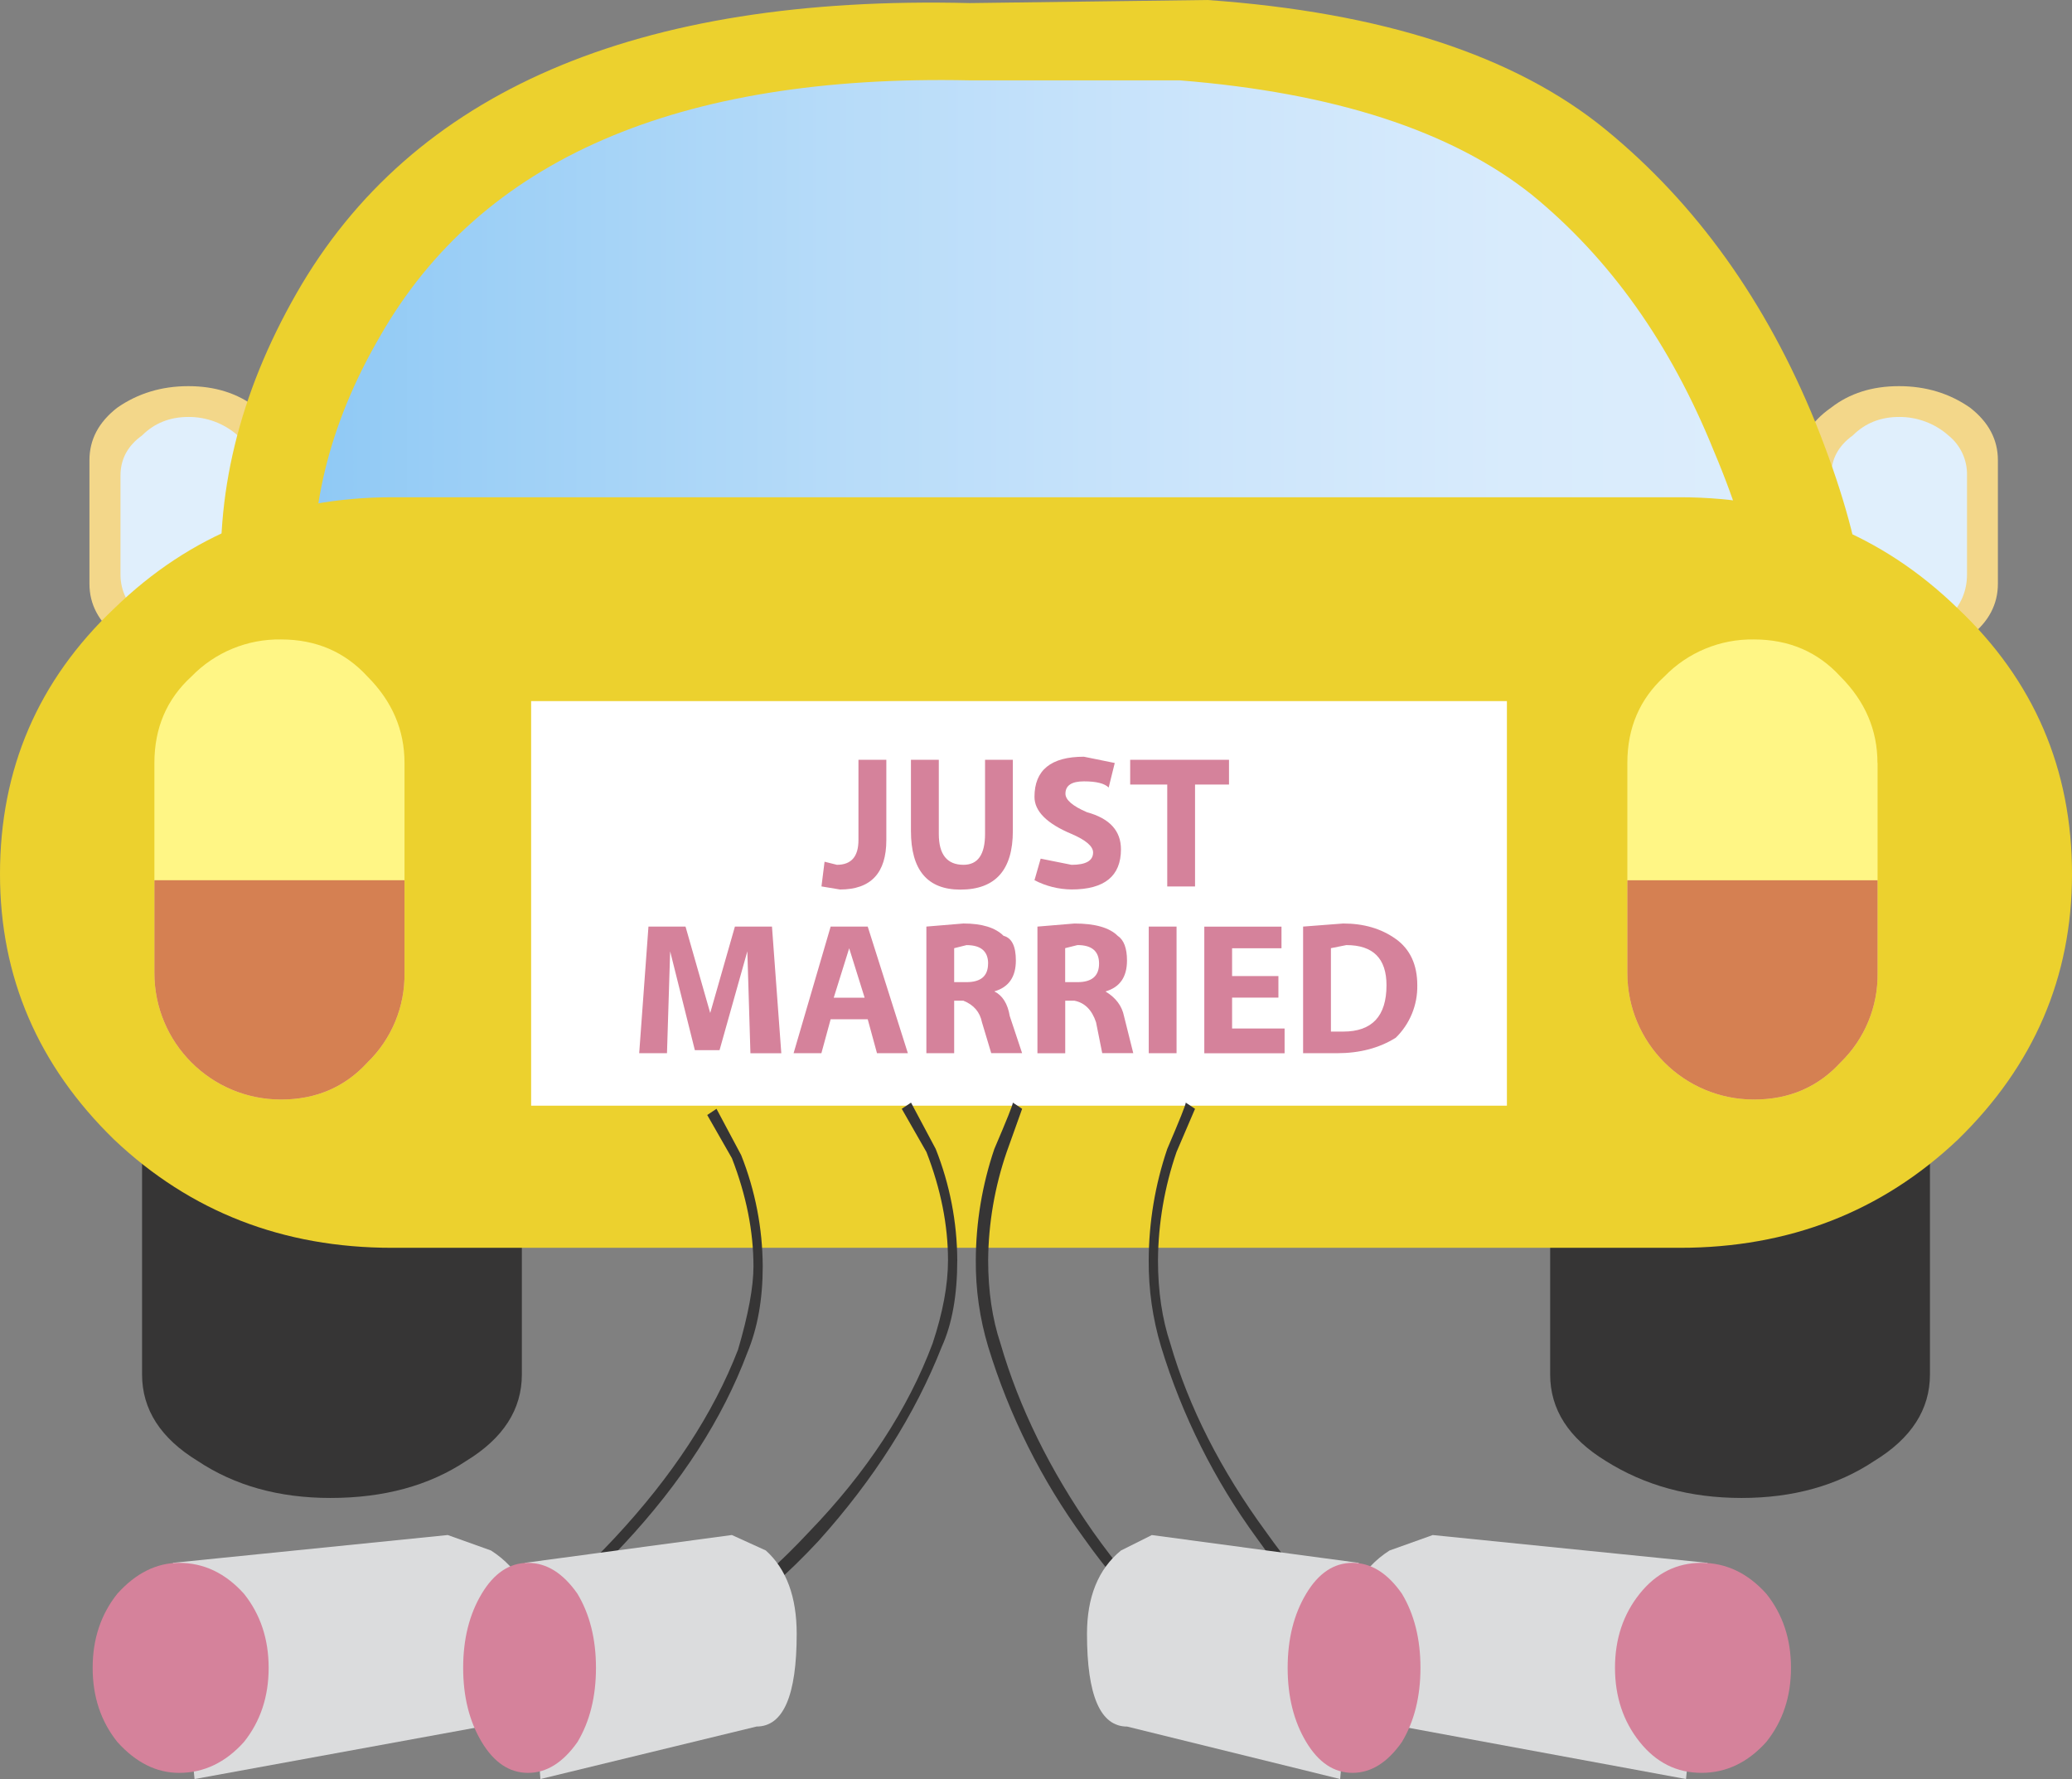
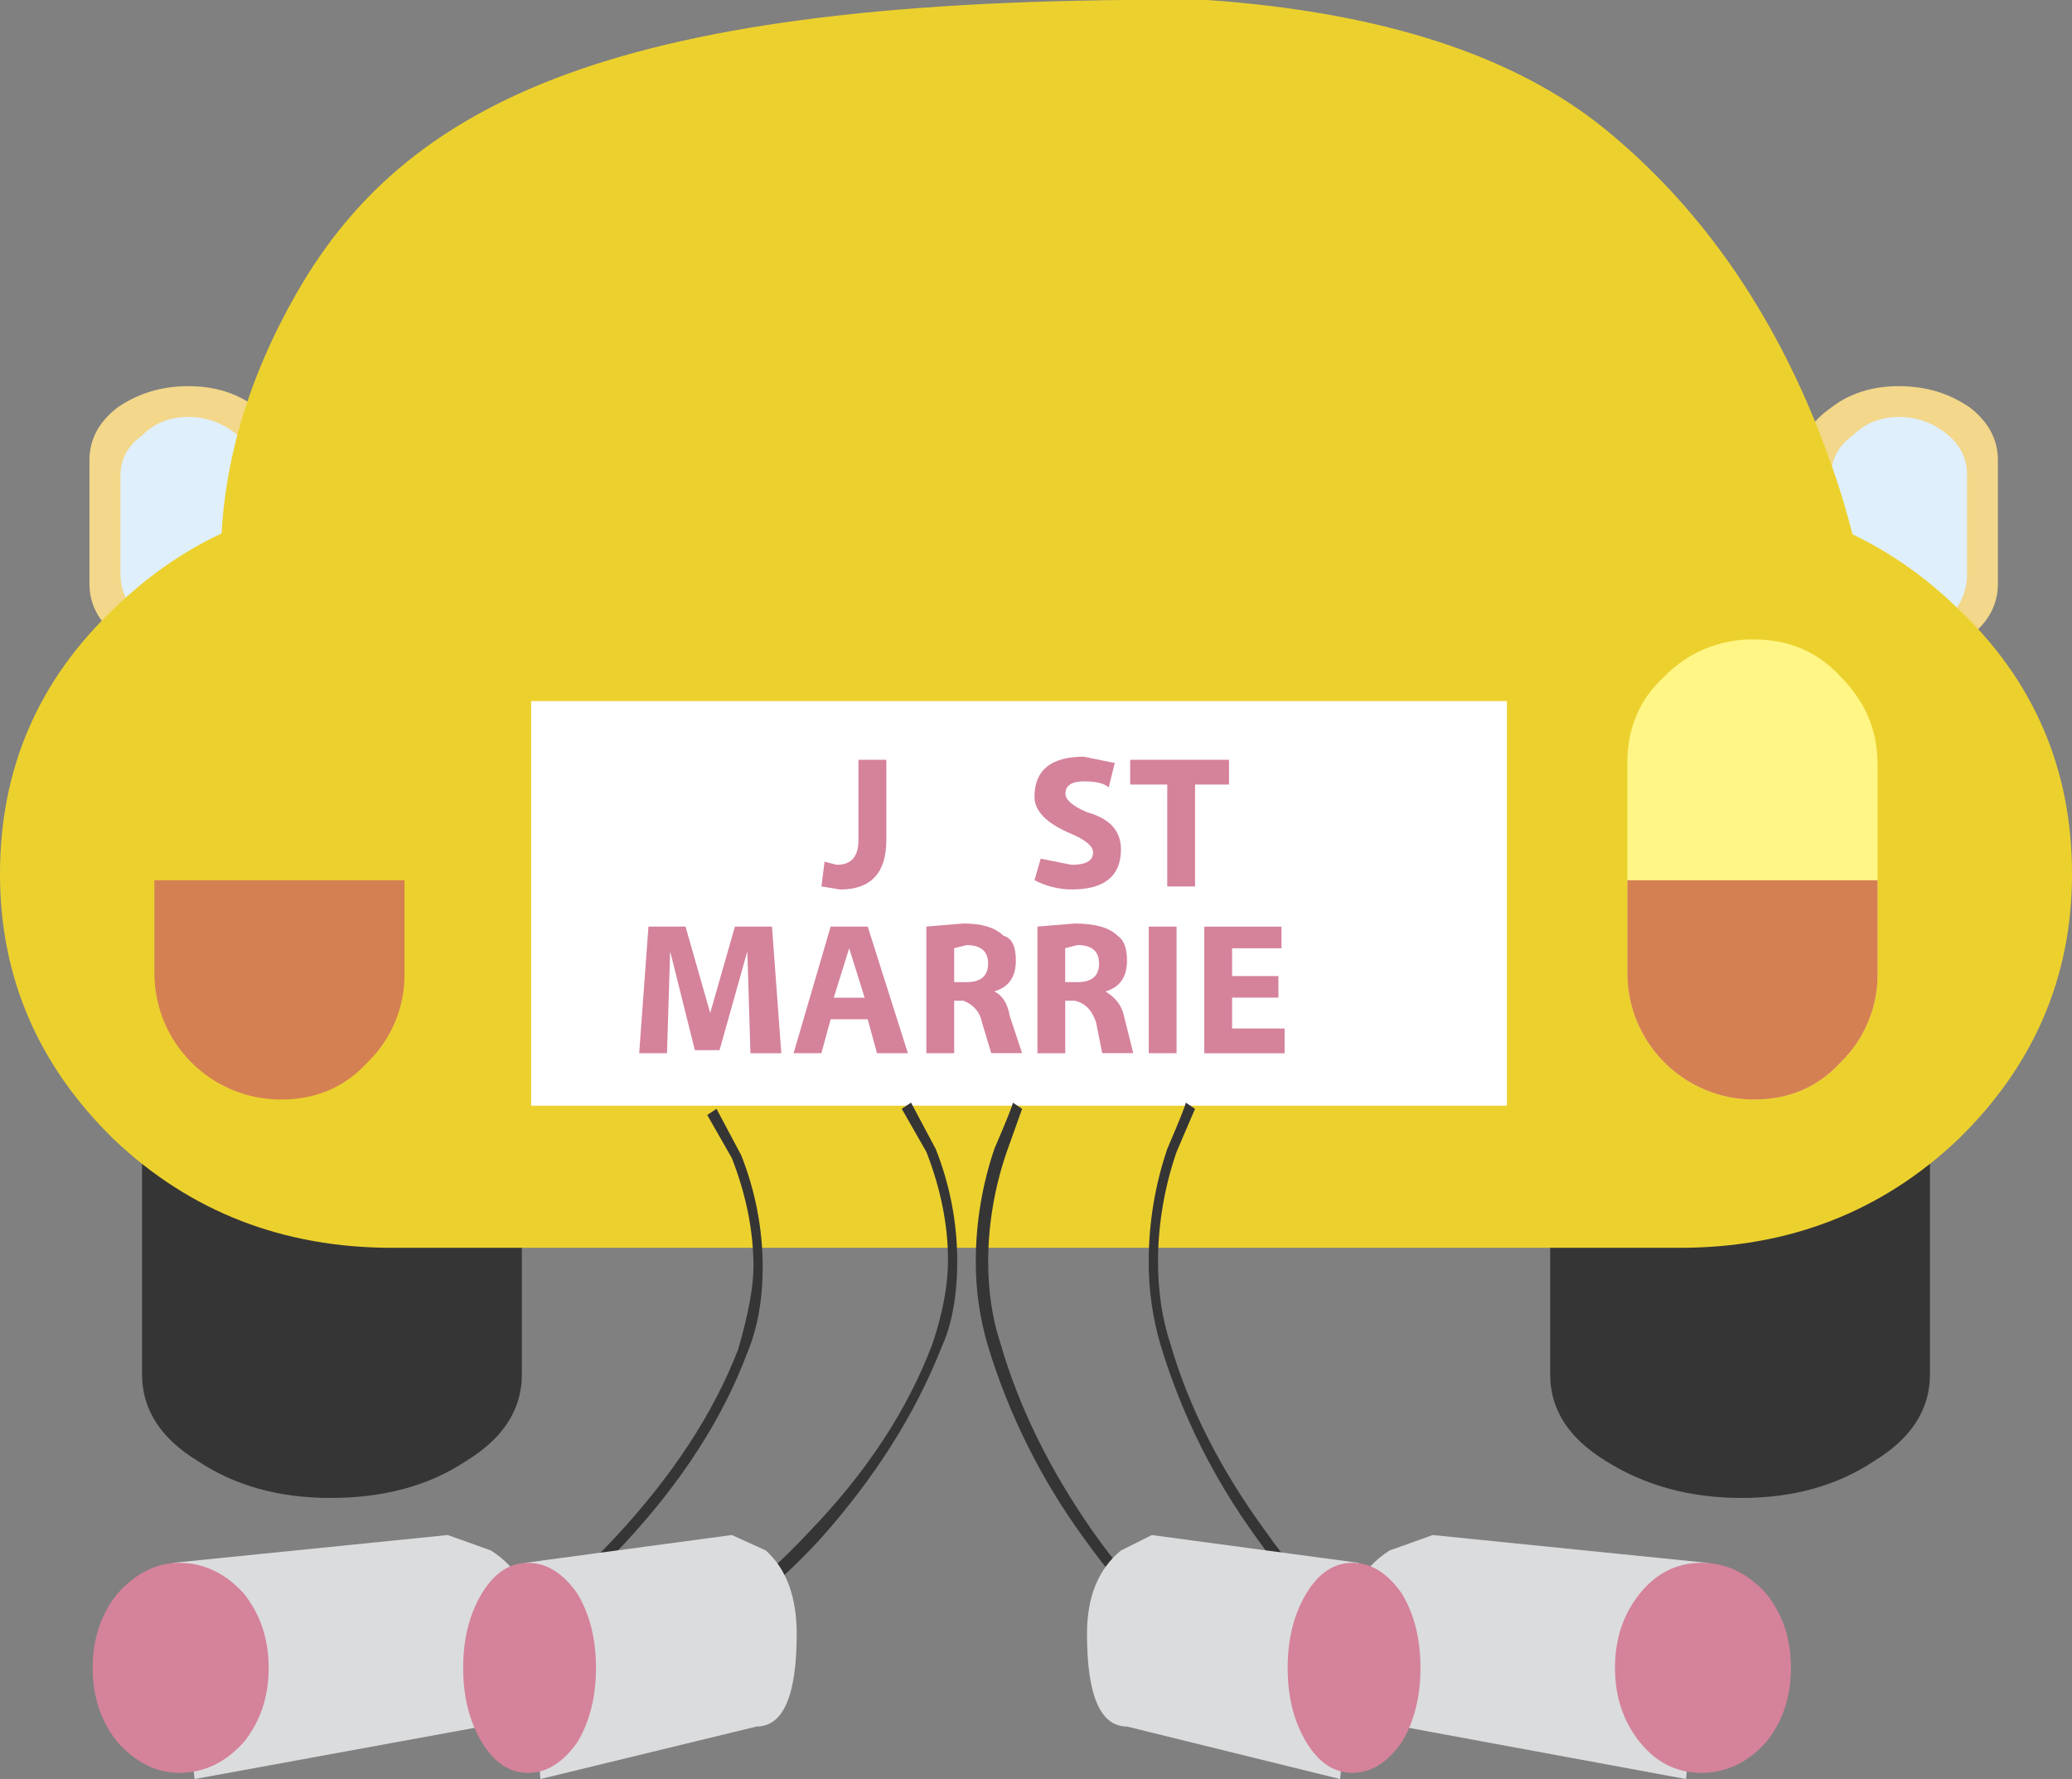
<svg xmlns="http://www.w3.org/2000/svg" version="1.0" id="Layer_1" x="0px" y="0px" viewBox="0 0 961.55 825.42" enable-background="new 0 0 961.55 825.42" xml:space="preserve">
  <rect x="0" y="0" width="961.55" height="825.42" fill="#808080" stroke="none" />
  <title>wedding1_0008</title>
  <path fill="#F3D78A" d="M927.16,213.52c0-9.553-4.3-17.673-12.9-24.36c-9.553-6.667-20.553-10-33-10  c-12.447,0-22.957,3.333-31.53,10c-9.553,6.667-14.33,14.787-14.33,24.36v57.32c0,9.553,4.777,17.673,14.33,24.36  c8.6,6.667,19.11,10,31.53,10c12.42,0,23.42-3.333,33-10c8.6-6.667,12.9-14.787,12.9-24.36V213.52z" />
  <path fill="#E0EFFC" d="M912.83,266.54v-45.86c0.199-7.212-2.982-14.103-8.6-18.63c-6.322-5.596-14.488-8.658-22.93-8.6  c-8.6,0-15.767,2.867-21.5,8.6c-6.667,4.773-10,10.983-10,18.63v45.86c0,7.64,3.333,14.327,10,20.06  c5.733,4.773,12.9,7.163,21.5,7.17c8.213,0.12,16.248-2.393,22.93-7.17C909.963,280.867,912.83,274.18,912.83,266.54z" />
  <path fill="#F3D78A" d="M133.27,270.84v-57.32c0-9.553-4.777-17.673-14.33-24.36c-8.6-6.667-19.11-10-31.53-10  c-12.42,0-23.42,3.333-33,10c-8.6,6.667-12.9,14.787-12.9,24.36v57.32c0,9.553,4.3,17.673,12.9,24.36c9.553,6.667,20.553,10,33,10  s22.957-3.333,31.53-10C128.493,288.513,133.27,280.393,133.27,270.84z" />
  <path fill="#E0EFFC" d="M118.94,266.54v-45.86c0.199-7.212-2.982-14.103-8.6-18.63c-6.322-5.596-14.488-8.658-22.93-8.6  c-8.6,0-15.767,2.867-21.5,8.6c-6.667,4.773-10,10.983-10,18.63v45.86c0,7.64,3.333,14.327,10,20.06  c5.733,4.773,12.9,7.163,21.5,7.17c8.213,0.12,16.248-2.393,22.93-7.17C116.073,280.867,118.94,274.18,118.94,266.54z" />
  <path fill="#363535" d="M242.18,637.69v-97.44c0-16.24-8.597-30.093-25.79-41.56c-17.193-11.467-38.21-17.2-63.05-17.2  s-45.38,5.733-61.62,17.2c-17.193,11.467-25.79,25.32-25.79,41.56v97.45c0,16.24,8.597,29.613,25.79,40.12  c17.193,11.453,37.73,17.18,61.61,17.18c24.84,0,45.857-5.733,63.05-17.2C233.58,667.3,242.18,653.93,242.18,637.69z" />
  <path fill="#363535" d="M869.84,498.69c-16.24-11.467-36.78-17.2-61.62-17.2c-24.84,0-45.857,5.733-63.05,17.2  c-17.193,11.467-25.79,25.32-25.79,41.56v97.45c0,16.24,8.597,29.613,25.79,40.12c18.147,11.453,39.163,17.18,63.05,17.18  s44.427-5.733,61.62-17.2c17.193-10.507,25.79-23.88,25.79-40.12v-97.43C895.63,524.01,887.033,510.157,869.84,498.69z" />
-   <path fill="#ECD12E" d="M103.18,278l760.93-7.17c-2.867-21.02-10.033-45.86-21.5-74.52c-22.927-56.367-55.407-101.747-97.44-136.14  S641.517,5.72,560.31,0L450,1.43C295.213-2.39,191.07,42.513,137.57,136.14C110.817,182.947,99.353,230.233,103.18,278z" />
+   <path fill="#ECD12E" d="M103.18,278l760.93-7.17c-2.867-21.02-10.033-45.86-21.5-74.52c-22.927-56.367-55.407-101.747-97.44-136.14  S641.517,5.72,560.31,0C295.213-2.39,191.07,42.513,137.57,136.14C110.817,182.947,99.353,230.233,103.18,278z" />
  <linearGradient id="SVGID_1_" gradientUnits="userSpaceOnUse" x1="836.197" y1="608.275" x2="859.547" y2="608.275" gradientTransform="matrix(28.66 0 0 28.66 -23820.019 -17274.15)">
    <stop offset="0" style="stop-color:#8FC9F5" />
    <stop offset="0.13" style="stop-color:#9ED0F6" />
    <stop offset="0.38" style="stop-color:#B8DCF9" />
    <stop offset="0.62" style="stop-color:#CCE5FB" />
    <stop offset="0.83" style="stop-color:#D8EBFC" />
    <stop offset="1" style="stop-color:#DCEDFC" />
  </linearGradient>
-   <path fill="url(#SVGID_1_)" d="M146.17,280.87l669.22-5.73c-2.867-19.107-9.553-41.08-20.06-65.92  c-20.067-49.68-48.25-89.327-84.55-118.94c-37.26-29.613-91.713-47.28-163.36-53H450C314.32,34.427,223.073,74.067,176.26,156.2  C152.38,197.28,142.35,238.837,146.17,280.87z" />
  <path fill="#ECD12E" d="M961.55,405.54c0-48.72-17.667-89.8-53-123.24c-35.333-34.393-78.333-51.59-129-51.59H182  c-50.633,0-93.633,17.197-129,51.59C17.667,315.74,0,356.82,0,405.54c0,47.767,17.667,88.847,53,123.24  c35.333,33.44,78.333,50.16,129,50.16h597.56c50.633,0,93.633-16.72,129-50.16C943.887,494.387,961.55,453.307,961.55,405.54z" />
-   <path fill="#FFF685" d="M187.72,451.4V354c0-15.287-5.733-28.66-17.2-40.12c-10.507-11.467-23.88-17.2-40.12-17.2  c-15.634-0.251-30.676,5.974-41.56,17.2C77.38,324.353,71.65,337.727,71.65,354v97.4c-0.022,32.425,26.245,58.728,58.67,58.75  c0.027,0,0.053,0,0.08,0c16.24,0,29.613-5.733,40.12-17.2C181.743,482.068,187.968,467.031,187.72,451.4z" />
  <path fill="#FFFFFF" d="M699.31,513V325.29H246.48V513H699.31z" />
  <path fill="#D5829B" d="M398.38,352.52v37.26c0,7.647-3.333,11.467-10,11.46l-5.73-1.43l-1.43,11.46l8.6,1.43  c14.333,0,21.5-7.643,21.5-22.93v-37.25h-12.9H398.38z" />
-   <path fill="#D5829B" d="M435.64,352.52h-12.9v33c0,18.153,7.643,27.23,22.93,27.23c16.24,0,24.36-9.077,24.36-27.23v-33h-12.9v34.39  c0,9.553-3.333,14.33-10,14.33c-7.64,0-11.46-4.777-11.46-14.33v-34.39H435.64z" />
  <path fill="#D5829B" d="M517.32,354L503,351.09c-15.287,0-22.93,6.21-22.93,18.63c0,6.667,5.733,12.4,17.2,17.2  c6.667,2.867,10,5.733,10,8.6c0,3.82-3.333,5.73-10,5.73l-14.33-2.87l-2.87,10c5.316,2.764,11.209,4.237,17.2,4.3  c15.287,0,22.93-6.21,22.93-18.63c0-8.6-5.253-14.333-15.76-17.2c-6.667-2.867-10-5.733-10-8.6c0-3.82,2.867-5.73,8.6-5.73  s9.553,0.957,11.46,2.87L517.32,354z" />
  <path fill="#D5829B" d="M541.68,364v47.29h12.9V364h15.76v-11.48h-45.86V364H541.68z" />
  <path fill="#D5829B" d="M358.25,429.9h-17.2L329.59,470l-11.46-40.1h-17.2l-4.3,58.75h12.9l1.47-47.28l11.46,45.86h11.46l12.9-45.86  l1.43,47.29h14.33L358.25,429.9z" />
  <path fill="#D5829B" d="M402.68,429.9h-17.2l-17.2,58.75h12.9l4.3-15.76h17.2l4.3,15.76h14.33L402.68,429.9 M401.25,462.9h-14.34  l7.17-22.93L401.25,462.9z" />
  <path fill="#D5829B" d="M465.73,434.2c-3.82-3.82-10.03-5.73-18.63-5.73l-17.2,1.43v58.75h12.9V464.3h4.3  c4.78,1.913,7.647,5.247,8.6,10l4.3,14.33h14.33l-5.73-17.2c-0.953-5.733-3.343-9.553-7.17-11.46c6.667-1.913,10-6.69,10-14.33  c0-6.667-1.91-10.487-5.73-11.46 M458.53,447.08c0,5.733-3.333,8.6-10,8.6h-5.73v-15.75l5.73-1.43c6.687,0,10.03,2.867,10.03,8.6  L458.53,447.08z" />
  <path fill="#D5829B" d="M525.92,488.66l-4.3-17.2c-0.96-4.773-3.833-8.593-8.62-11.46c6.667-1.913,10-6.69,10-14.33  c0-5.733-1.433-9.553-4.3-11.46c-3.82-3.82-10.507-5.73-20.06-5.73l-17.2,1.43v58.75h12.9V464.3h4.3c4.773,0.953,8.107,4.287,10,10  l2.87,14.33h14.33 M494.31,439.91l5.73-1.43c6.667,0,10,2.867,10,8.6c0,5.733-3.333,8.6-10,8.6h-5.73v-15.75V439.91z" />
  <path fill="#D5829B" d="M546,429.9h-12.9v58.75H546V429.9z" />
  <path fill="#D5829B" d="M594.7,439.93v-10h-35.82v58.75h37.26v-11.49h-24.37v-14.33h21.5v-10h-21.5v-12.9h22.93V439.93z" />
-   <path fill="#D5829B" d="M647.72,435.64c-6.667-4.78-14.787-7.17-24.36-7.17l-18.63,1.43v58.75h15.76  c10.507,0,19.583-2.39,27.23-7.17c6.552-6.392,10.171-15.208,10-24.36c0-9.553-3.333-16.72-10-21.5 M617.63,439.92l7.17-1.43  c12.42,0,18.63,6.21,18.63,18.63c0,14.333-6.687,21.5-20.06,21.5h-5.73v-38.69L617.63,439.92z" />
  <path fill="#D58052" d="M187.72,451.4v-43H71.65v43c-0.022,32.425,26.245,58.728,58.67,58.75c0.027,0,0.053,0,0.08,0  c16.24,0,29.613-5.733,40.12-17.2C181.743,482.068,187.968,467.031,187.72,451.4z" />
  <path fill="#FFF685" d="M871.27,354c0-15.287-5.733-28.66-17.2-40.12c-10.507-11.467-23.883-17.2-40.13-17.2  c-15.634-0.251-30.676,5.974-41.56,17.2c-11.453,10.473-17.18,23.847-17.18,40.12v97.4c-0.022,32.425,26.245,58.728,58.67,58.75  c0.043,0,0.087,0,0.13,0c16.24,0,29.617-5.733,40.13-17.2c11.226-10.884,17.451-25.926,17.2-41.56V354H871.27z" />
  <path fill="#363535" d="M464.3,623.36c-3.82-11.467-5.73-24.363-5.73-38.69c0.14-17.075,3.045-34.014,8.6-50.16l7.17-20.06  l-4.3-2.87c0,0.953-2.867,8.12-8.6,21.5c-5.637,16.619-8.541,34.042-8.6,51.59c-0.108,13.585,1.824,27.109,5.73,40.12  c9.737,31.893,24.755,61.927,44.43,88.85c21.02,29.613,40.127,46.81,57.32,51.59l1.43-4.3c-15.287-3.82-33.437-20.54-54.45-50.16  C487.227,682.11,472.893,652.973,464.3,623.36z" />
  <path fill="#363535" d="M543.11,623.36c-3.82-11.467-5.73-24.363-5.73-38.69c0.14-17.075,3.045-34.014,8.6-50.16l8.6-20.06  l-4.3-2.87c0,0.953-2.867,8.12-8.6,21.5c-5.637,16.619-8.541,34.042-8.6,51.59c-0.108,13.585,1.824,27.109,5.73,40.12  c9.734,31.892,24.749,61.925,44.42,88.85c21.02,29.613,40.127,46.81,57.32,51.59l1.43-4.3c-15.287-3.82-33.437-20.54-54.45-50.16  C566.51,682.11,551.703,652.973,543.11,623.36z" />
  <path fill="#D58052" d="M871.27,408.41H755.2v43c-0.017,32.425,26.255,58.723,58.68,58.74c0.04,0,0.08,0,0.12,0  c16.24,0,29.617-5.733,40.13-17.2c11.226-10.884,17.451-25.926,17.2-41.56v-43L871.27,408.41z" />
  <path fill="#363535" d="M346.79,627.66c4.78-11.467,7.17-24.84,7.17-40.12c-0.081-17.67-3.473-35.169-10-51.59l-11.46-21.5  l-4.3,2.87l11.46,20.06c6.667,17.193,10,33.913,10,50.16c0,9.553-2.39,22.45-7.17,38.69c-11.467,29.613-30.573,58.75-57.32,87.41  c-26.747,28.66-50.63,44.9-71.65,48.72l1.43,4.3c22-3.82,46.84-20.54,74.52-50.16C316.217,687.847,335.323,658.233,346.79,627.66z" />
  <path fill="#363535" d="M437.07,624.79c4.773-10.507,7.163-23.88,7.17-40.12c-0.082-17.67-3.474-35.169-10-51.59l-11.46-21.5  l-4.3,2.87l11.46,20.06c6.667,17.193,10,33.913,10,50.16c0,11.467-2.39,24.363-7.17,38.69c-11.467,30.573-30.573,59.71-57.32,87.41  c-26.747,28.667-50.63,44.907-71.65,48.72l1.43,5.73c22-3.82,46.84-20.54,74.52-50.16C405.543,686.407,424.65,656.317,437.07,624.79  z" />
  <path fill="#DBDCDD" d="M90.28,825.42l133.27-24.36c16.24,0,24.36-14.333,24.36-43c0-17.193-6.687-30.09-20.06-38.69l-20.06-7.17  L80.25,725.1L90.28,825.42z" />
  <path fill="#D5829B" d="M54.45,739.43C46.817,748.99,43,760.457,43,773.83c0,13.373,3.82,24.837,11.46,34.39  c8.6,9.553,18.153,14.33,28.66,14.33c11.467,0,21.497-4.777,30.09-14.33c7.64-9.553,11.46-21.017,11.46-34.39  c0-13.373-3.82-24.837-11.46-34.39c-8.6-9.553-18.63-14.33-30.09-14.33C72.607,725.103,63.05,729.877,54.45,739.43z" />
  <path fill="#DBDCDD" d="M243.61,725.1l7.17,100.31l100.31-24.36c12.42,0,18.63-14.333,18.63-43c0-17.193-4.777-30.09-14.33-38.69  l-15.76-7.17L243.61,725.1z" />
  <path fill="#D5829B" d="M276.57,773.83c0-13.373-2.867-24.837-8.6-34.39c-6.667-9.553-14.31-14.33-22.93-14.33  c-8.62,0-15.787,4.777-21.5,14.33c-5.733,9.553-8.6,21.017-8.6,34.39c0,13.373,2.867,24.837,8.6,34.39  c5.733,9.553,12.9,14.33,21.5,14.33c8.6,0,16.253-4.777,22.96-14.33C273.713,798.667,276.57,787.203,276.57,773.83z" />
  <path fill="#DBDCDD" d="M782.43,825.42l10-100.31l-127.54-12.9l-20.06,7.17c-13.373,8.6-20.06,21.497-20.06,38.69  c0,28.667,8.597,43,25.79,43L782.43,825.42z" />
  <path fill="#D5829B" d="M760.93,739.43c-7.647,9.553-11.467,21.017-11.46,34.39c0.007,13.373,3.827,24.837,11.46,34.39  c7.64,9.553,17.193,14.33,28.66,14.33c11.467,0,21.497-4.777,30.09-14.33c7.64-9.553,11.46-21.017,11.46-34.39  c0-13.373-3.82-24.837-11.46-34.39c-8.6-9.553-18.63-14.33-30.09-14.33C778.13,725.1,768.577,729.877,760.93,739.43z" />
  <path fill="#DBDCDD" d="M621.93,825.42l8.6-100.31l-96-12.9l-14.33,7.17c-10.507,8.6-15.76,21.497-15.76,38.69  c0,28.667,6.21,43,18.63,43L621.93,825.42z" />
  <path fill="#D5829B" d="M606.16,739.43c-5.733,9.553-8.6,21.017-8.6,34.39c0,13.373,2.867,24.837,8.6,34.39  c5.733,9.553,12.9,14.33,21.5,14.33c8.6,0,16.243-4.777,22.93-14.33c5.733-9.553,8.6-21.017,8.6-34.39  c0-13.373-2.867-24.837-8.6-34.39c-6.667-9.553-14.31-14.33-22.93-14.33C619.04,725.1,611.873,729.877,606.16,739.43z" />
</svg>